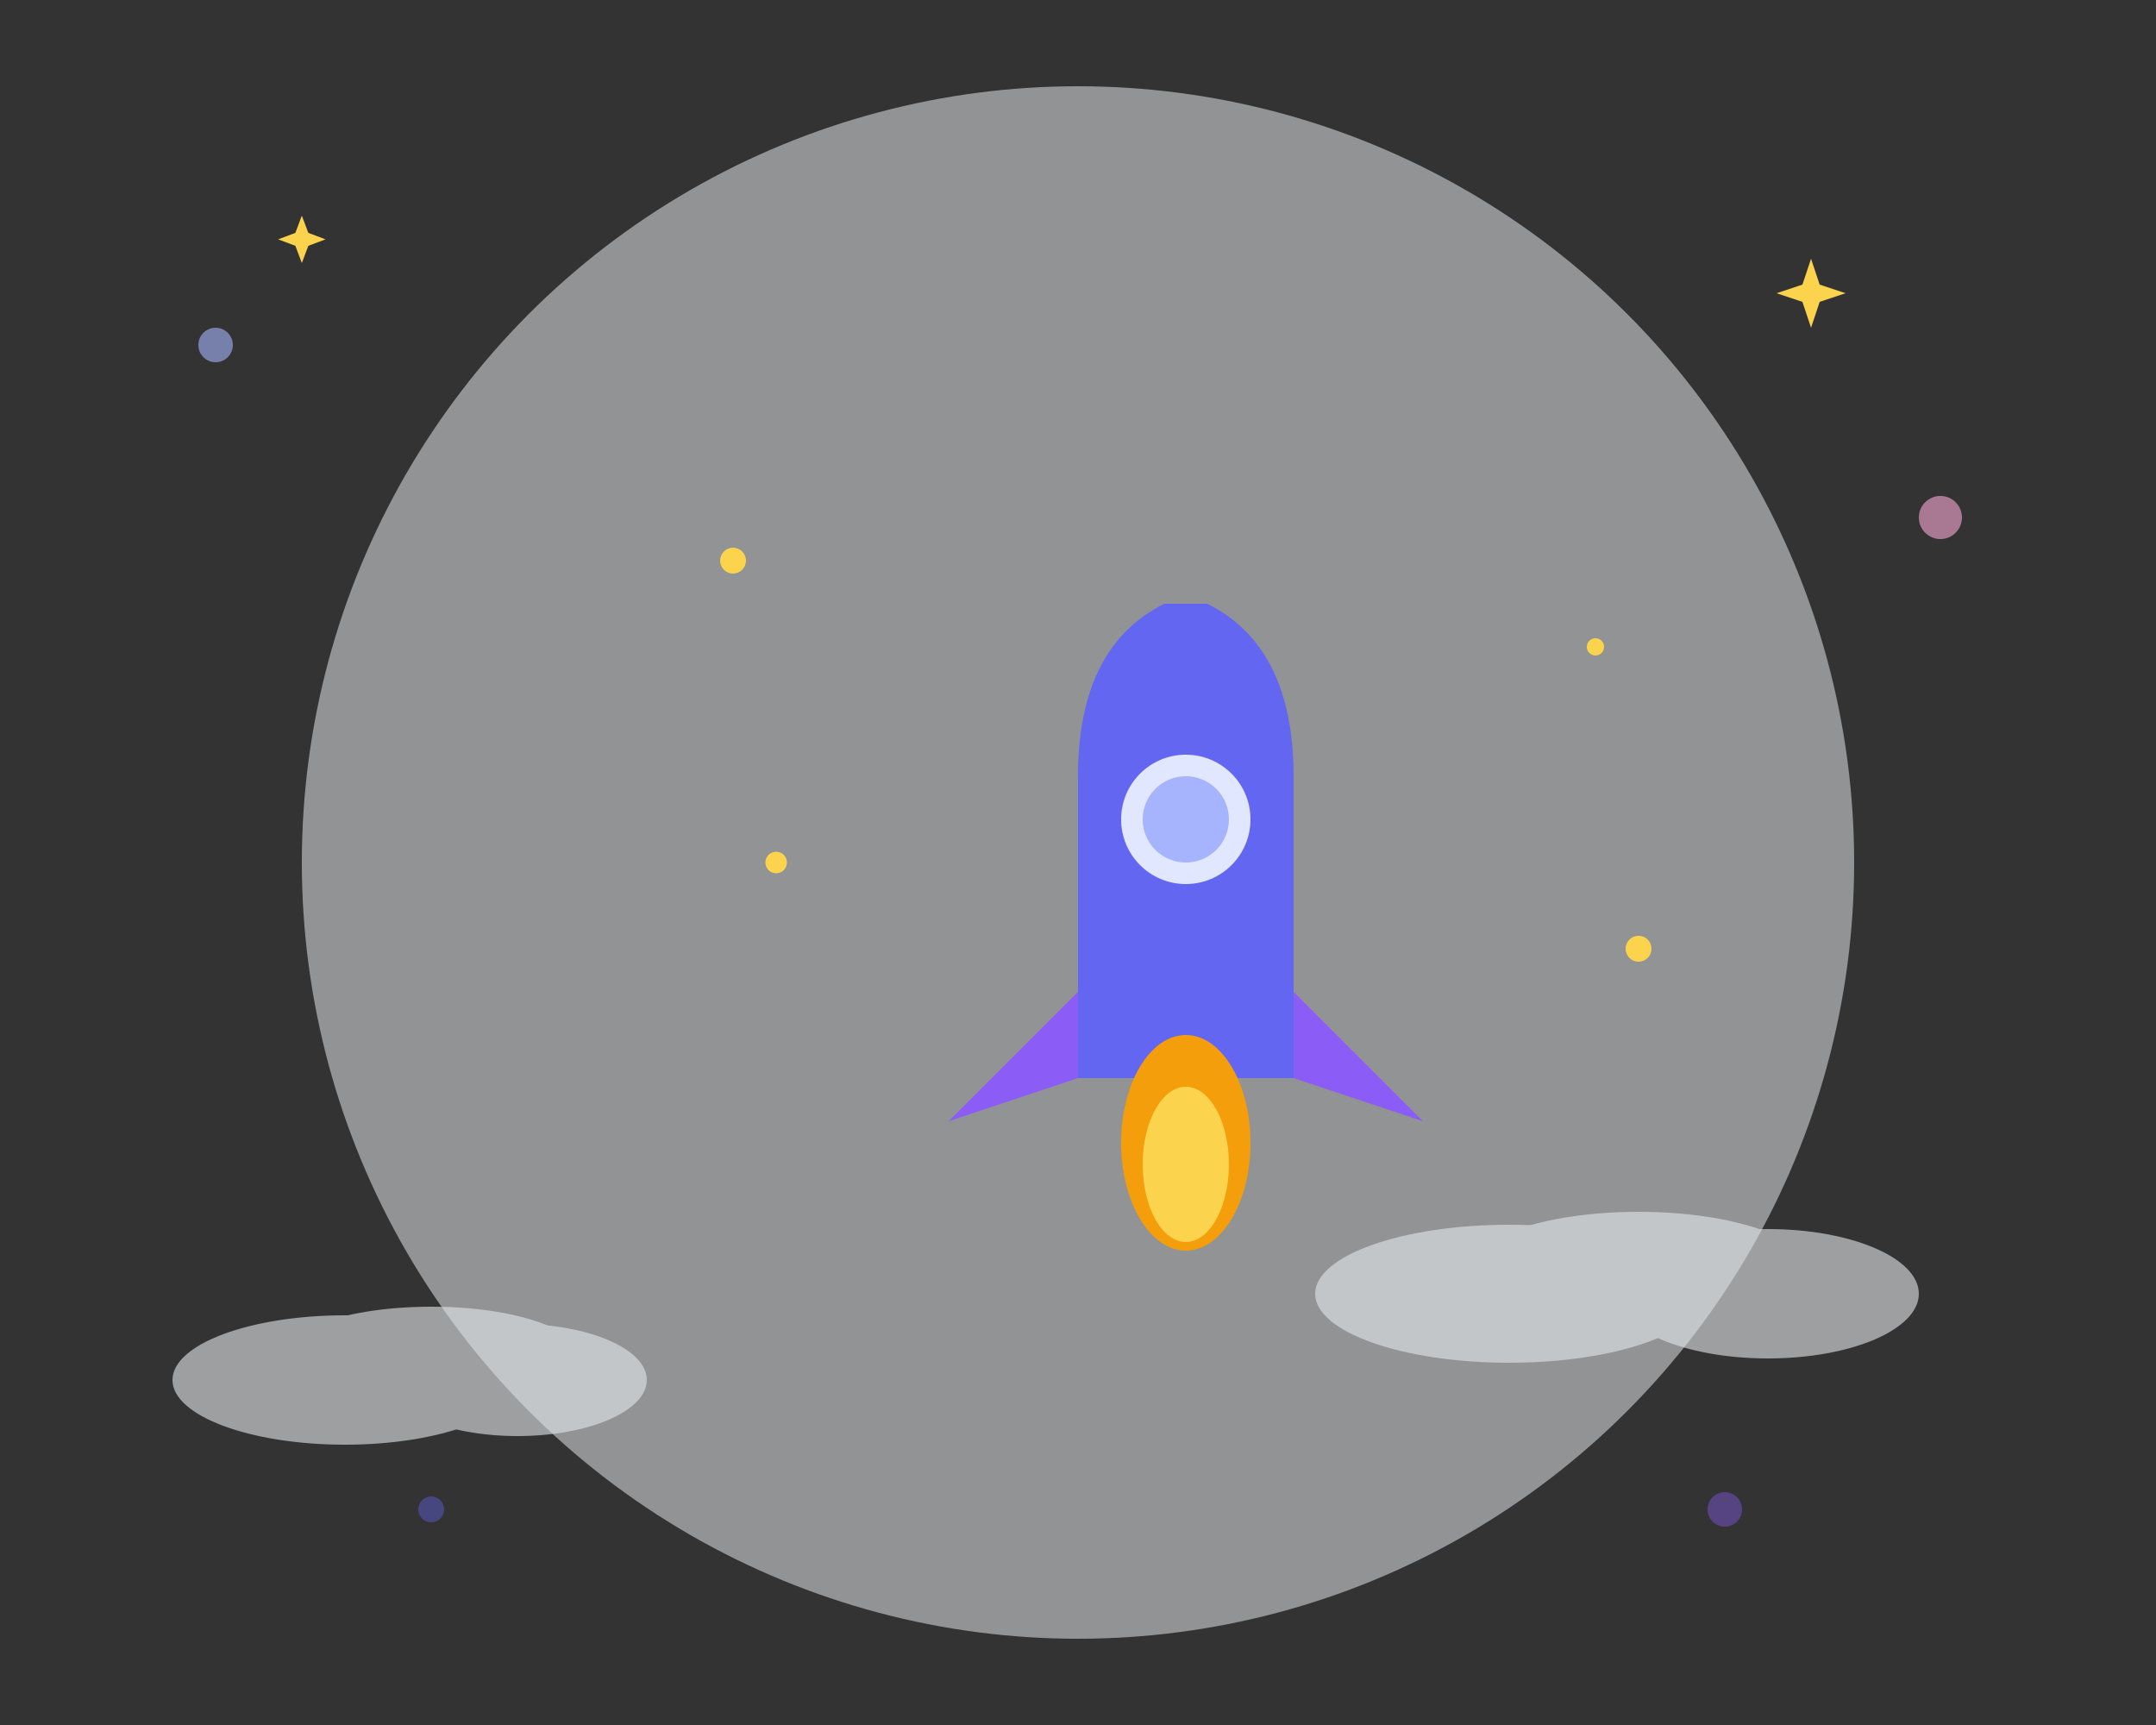
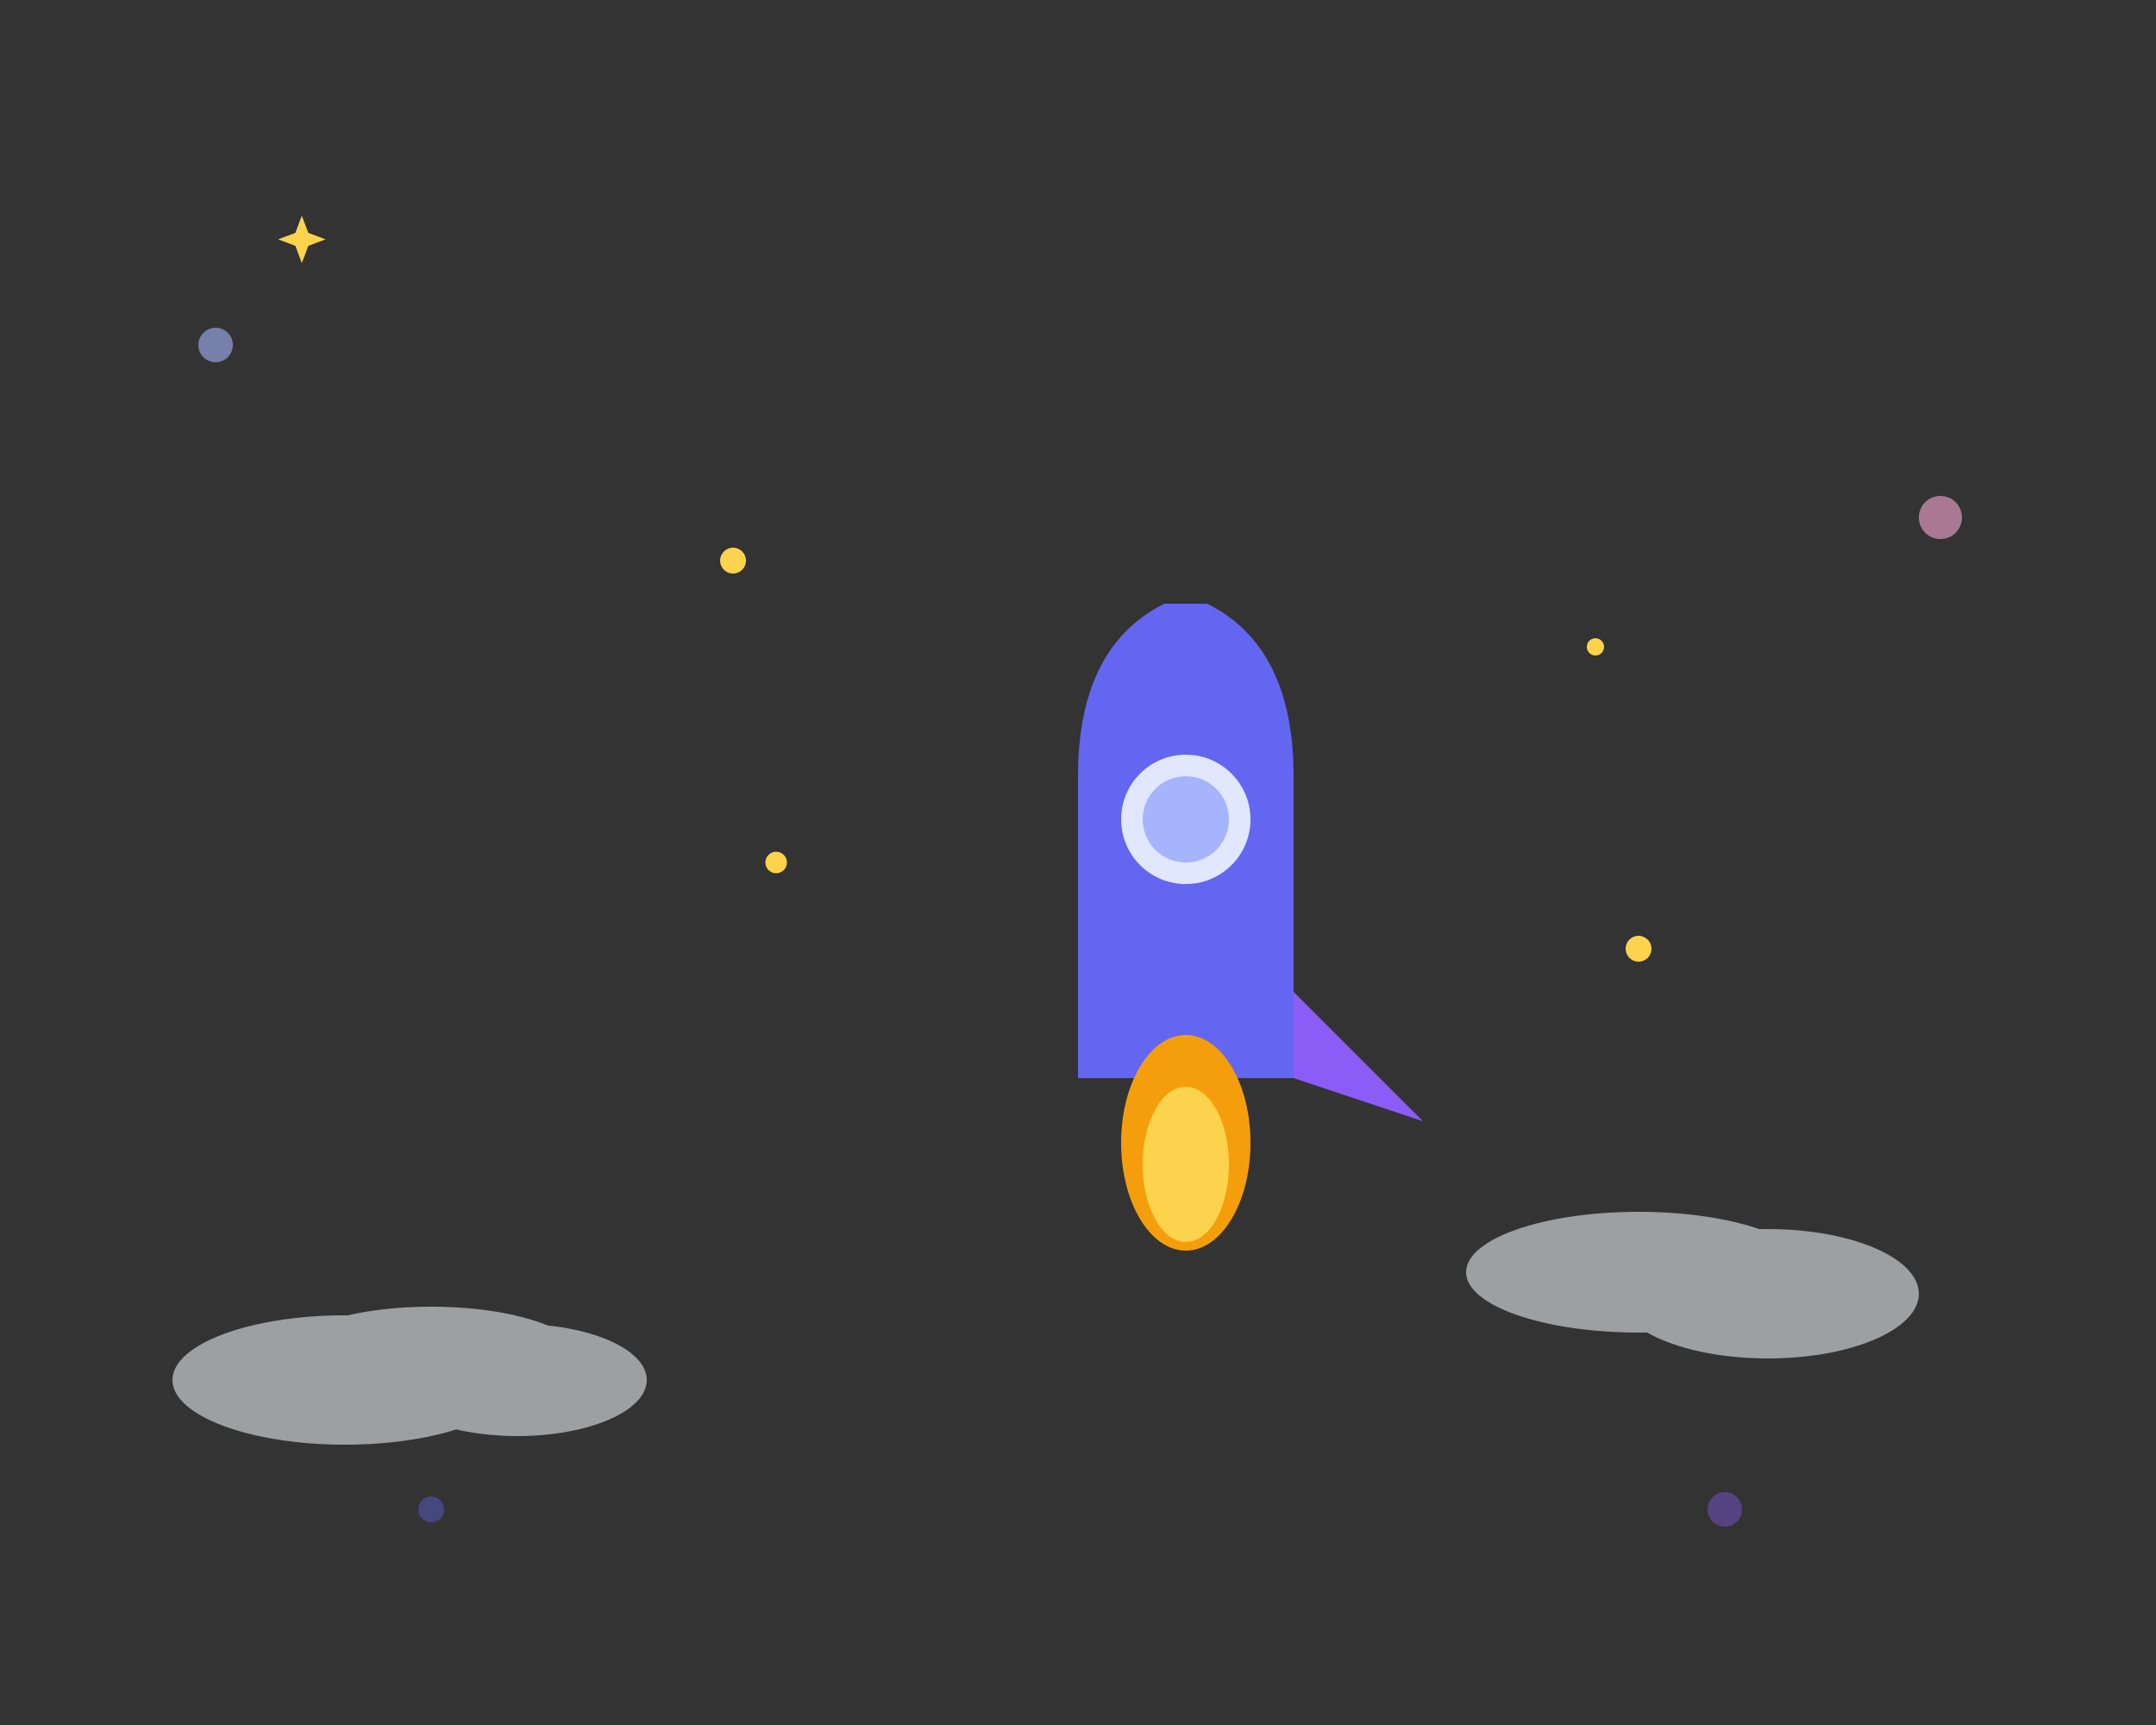
<svg xmlns="http://www.w3.org/2000/svg" width="500" height="400" viewBox="0 0 500 400" fill="none">
  <rect x="0" y="0" width="500" height="400" fill="#333333" stroke="none" />
-   <circle cx="250" cy="200" r="180" fill="#F3F4F6" opacity="0.5" />
  <g transform="translate(200, 100)">
    <path d="M50 150 L50 80 Q50 50 70 40 L80 40 Q100 50 100 80 L100 150 Z" fill="#6366F1" />
    <circle cx="75" cy="90" r="15" fill="#E0E7FF" />
    <circle cx="75" cy="90" r="10" fill="#A5B4FC" />
-     <path d="M50 130 L20 160 L50 150 Z" fill="#8B5CF6" />
    <path d="M100 130 L130 160 L100 150 Z" fill="#8B5CF6" />
    <ellipse cx="75" cy="165" rx="15" ry="25" fill="#F59E0B" />
    <ellipse cx="75" cy="170" rx="10" ry="18" fill="#FCD34D" />
    <circle cx="-30" cy="30" r="3" fill="#FCD34D" />
    <circle cx="170" cy="50" r="2" fill="#FCD34D" />
    <circle cx="-20" cy="100" r="2.5" fill="#FCD34D" />
    <circle cx="180" cy="120" r="3" fill="#FCD34D" />
  </g>
  <g opacity="0.6">
    <ellipse cx="80" cy="320" rx="40" ry="15" fill="#E5E7EB" />
    <ellipse cx="100" cy="315" rx="35" ry="12" fill="#E5E7EB" />
    <ellipse cx="120" cy="320" rx="30" ry="13" fill="#E5E7EB" />
-     <ellipse cx="350" cy="300" rx="45" ry="16" fill="#E5E7EB" />
    <ellipse cx="380" cy="295" rx="40" ry="14" fill="#E5E7EB" />
    <ellipse cx="410" cy="300" rx="35" ry="15" fill="#E5E7EB" />
  </g>
  <circle cx="50" cy="80" r="4" fill="#A5B4FC" opacity="0.6" />
  <circle cx="450" cy="120" r="5" fill="#F9A8D4" opacity="0.6" />
  <circle cx="100" cy="350" r="3" fill="#6366F1" opacity="0.4" />
  <circle cx="400" cy="350" r="4" fill="#8B5CF6" opacity="0.4" />
-   <path d="M420 60 L422 66 L428 68 L422 70 L420 76 L418 70 L412 68 L418 66 Z" fill="#FCD34D" />
  <path d="M70 50 L71.5 54 L75.5 55.5 L71.5 57 L70 61 L68.5 57 L64.5 55.5 L68.5 54 Z" fill="#FCD34D" />
</svg>